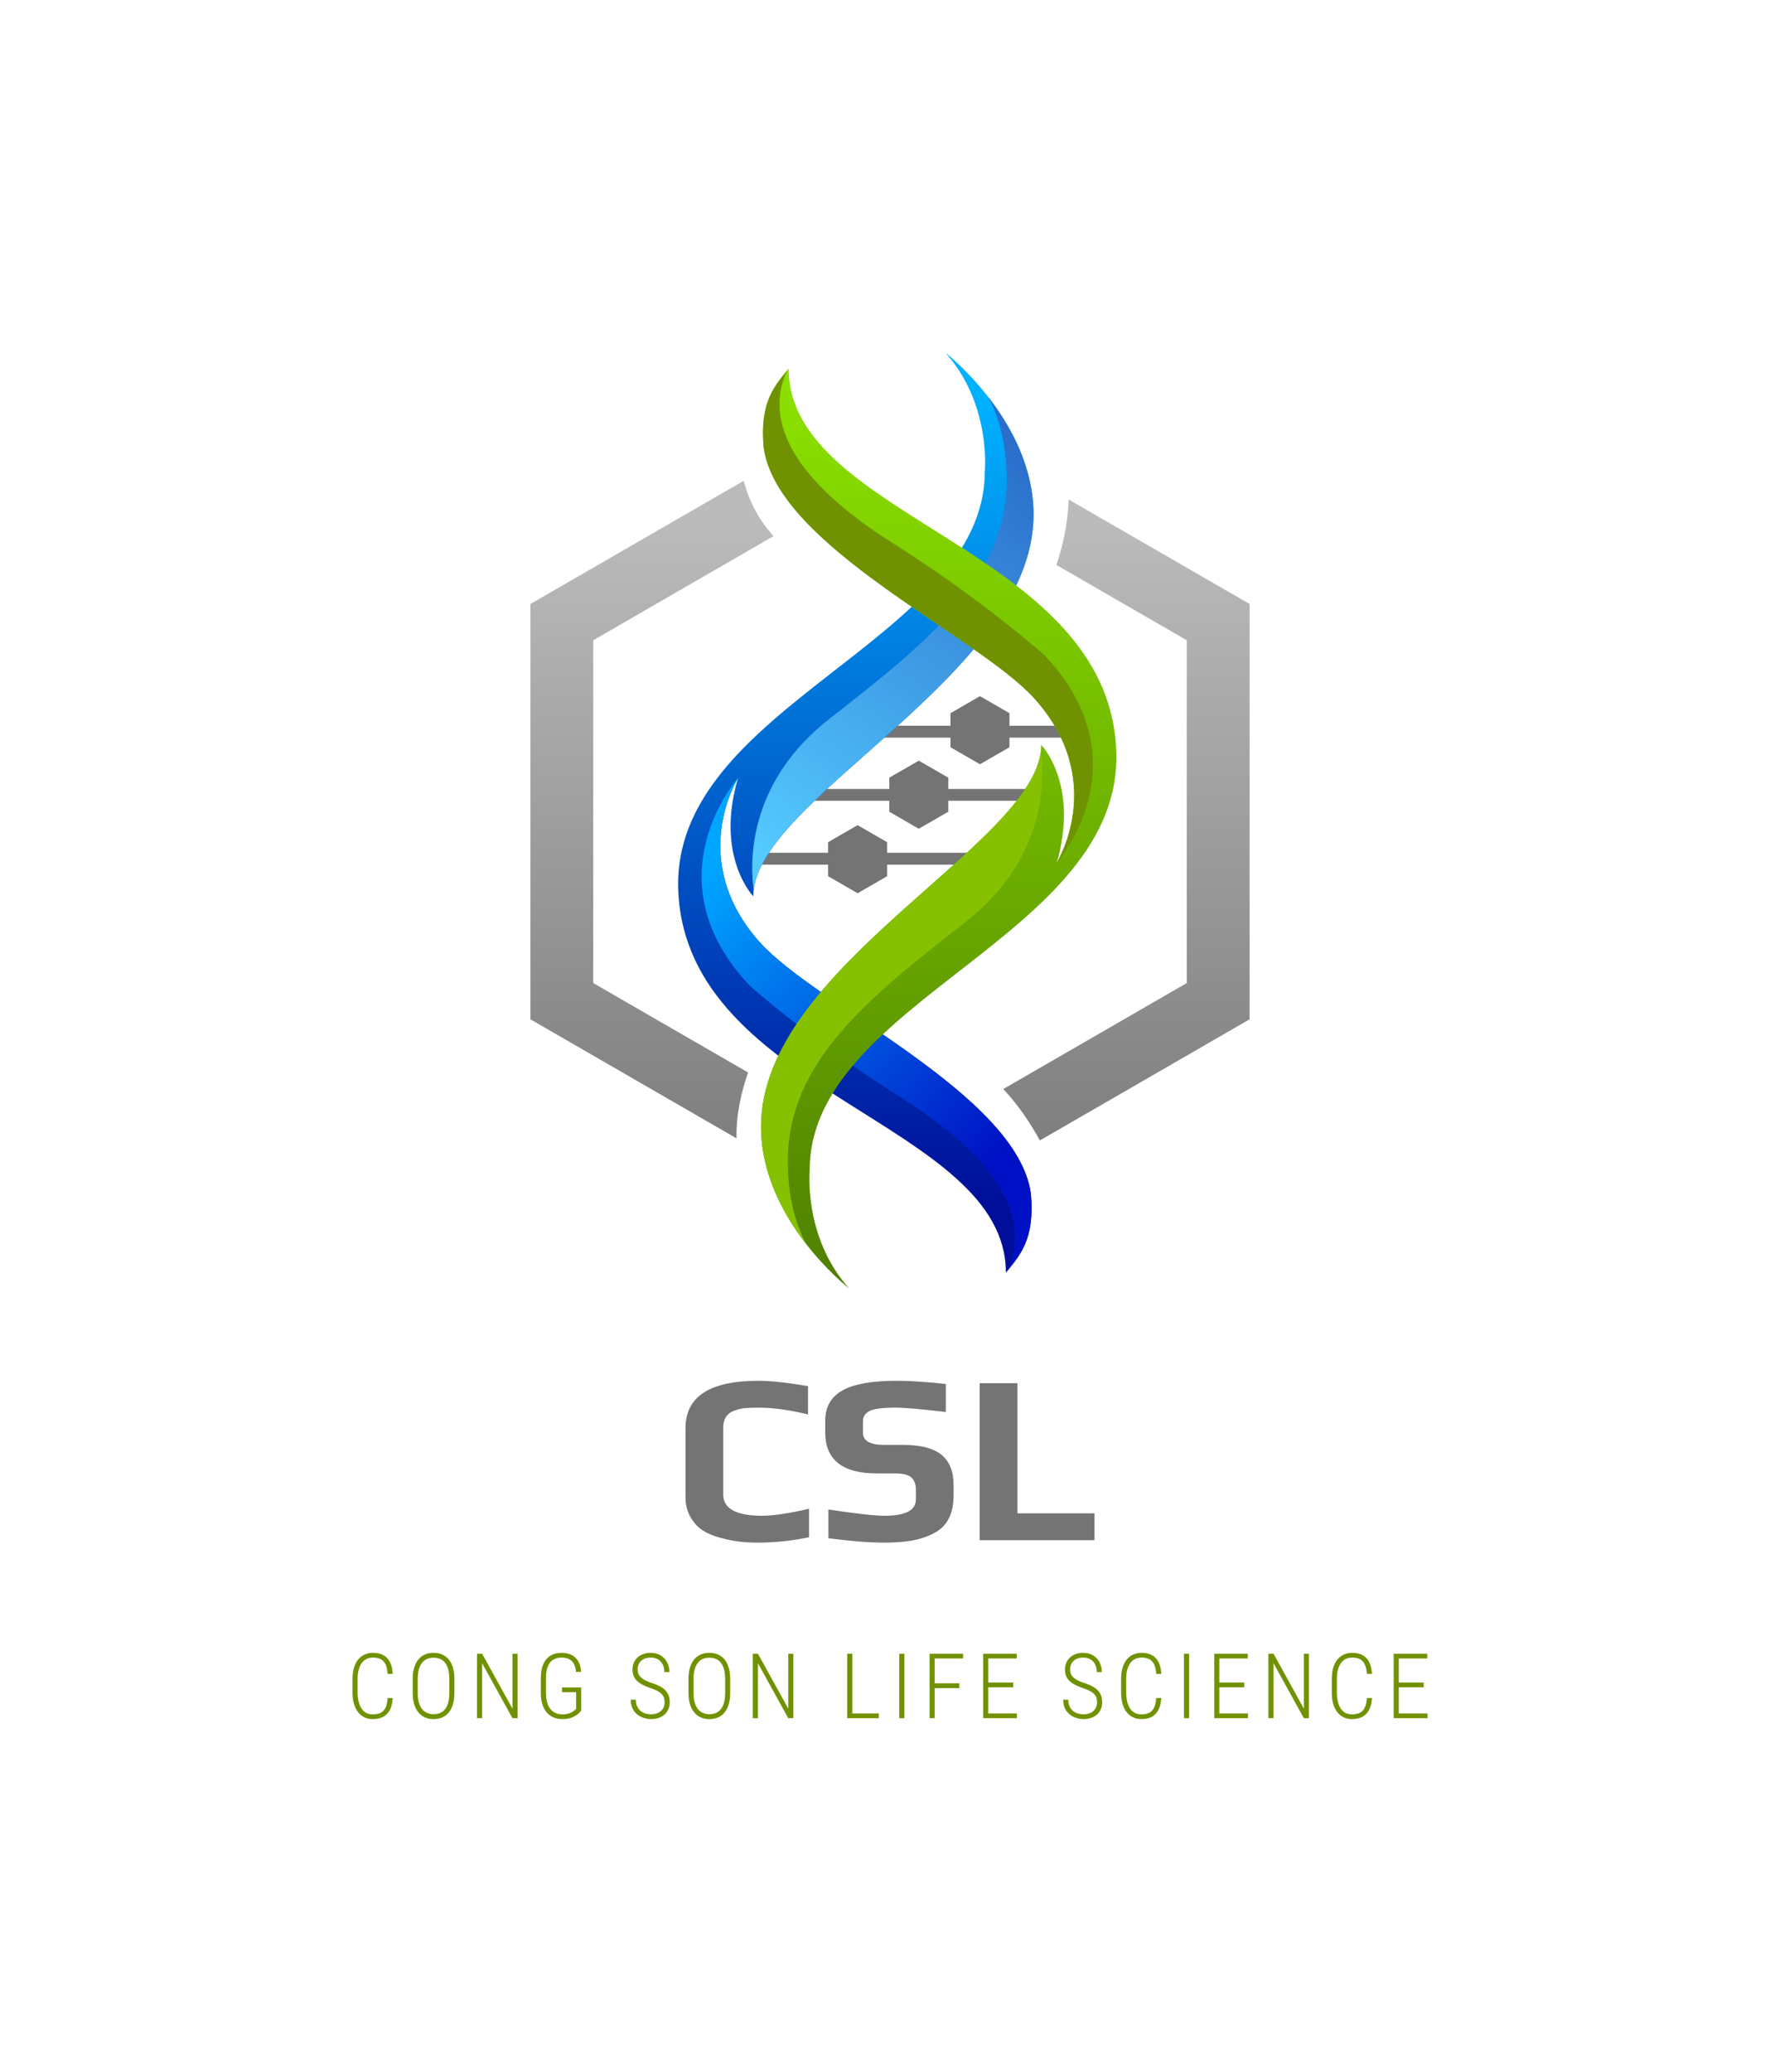
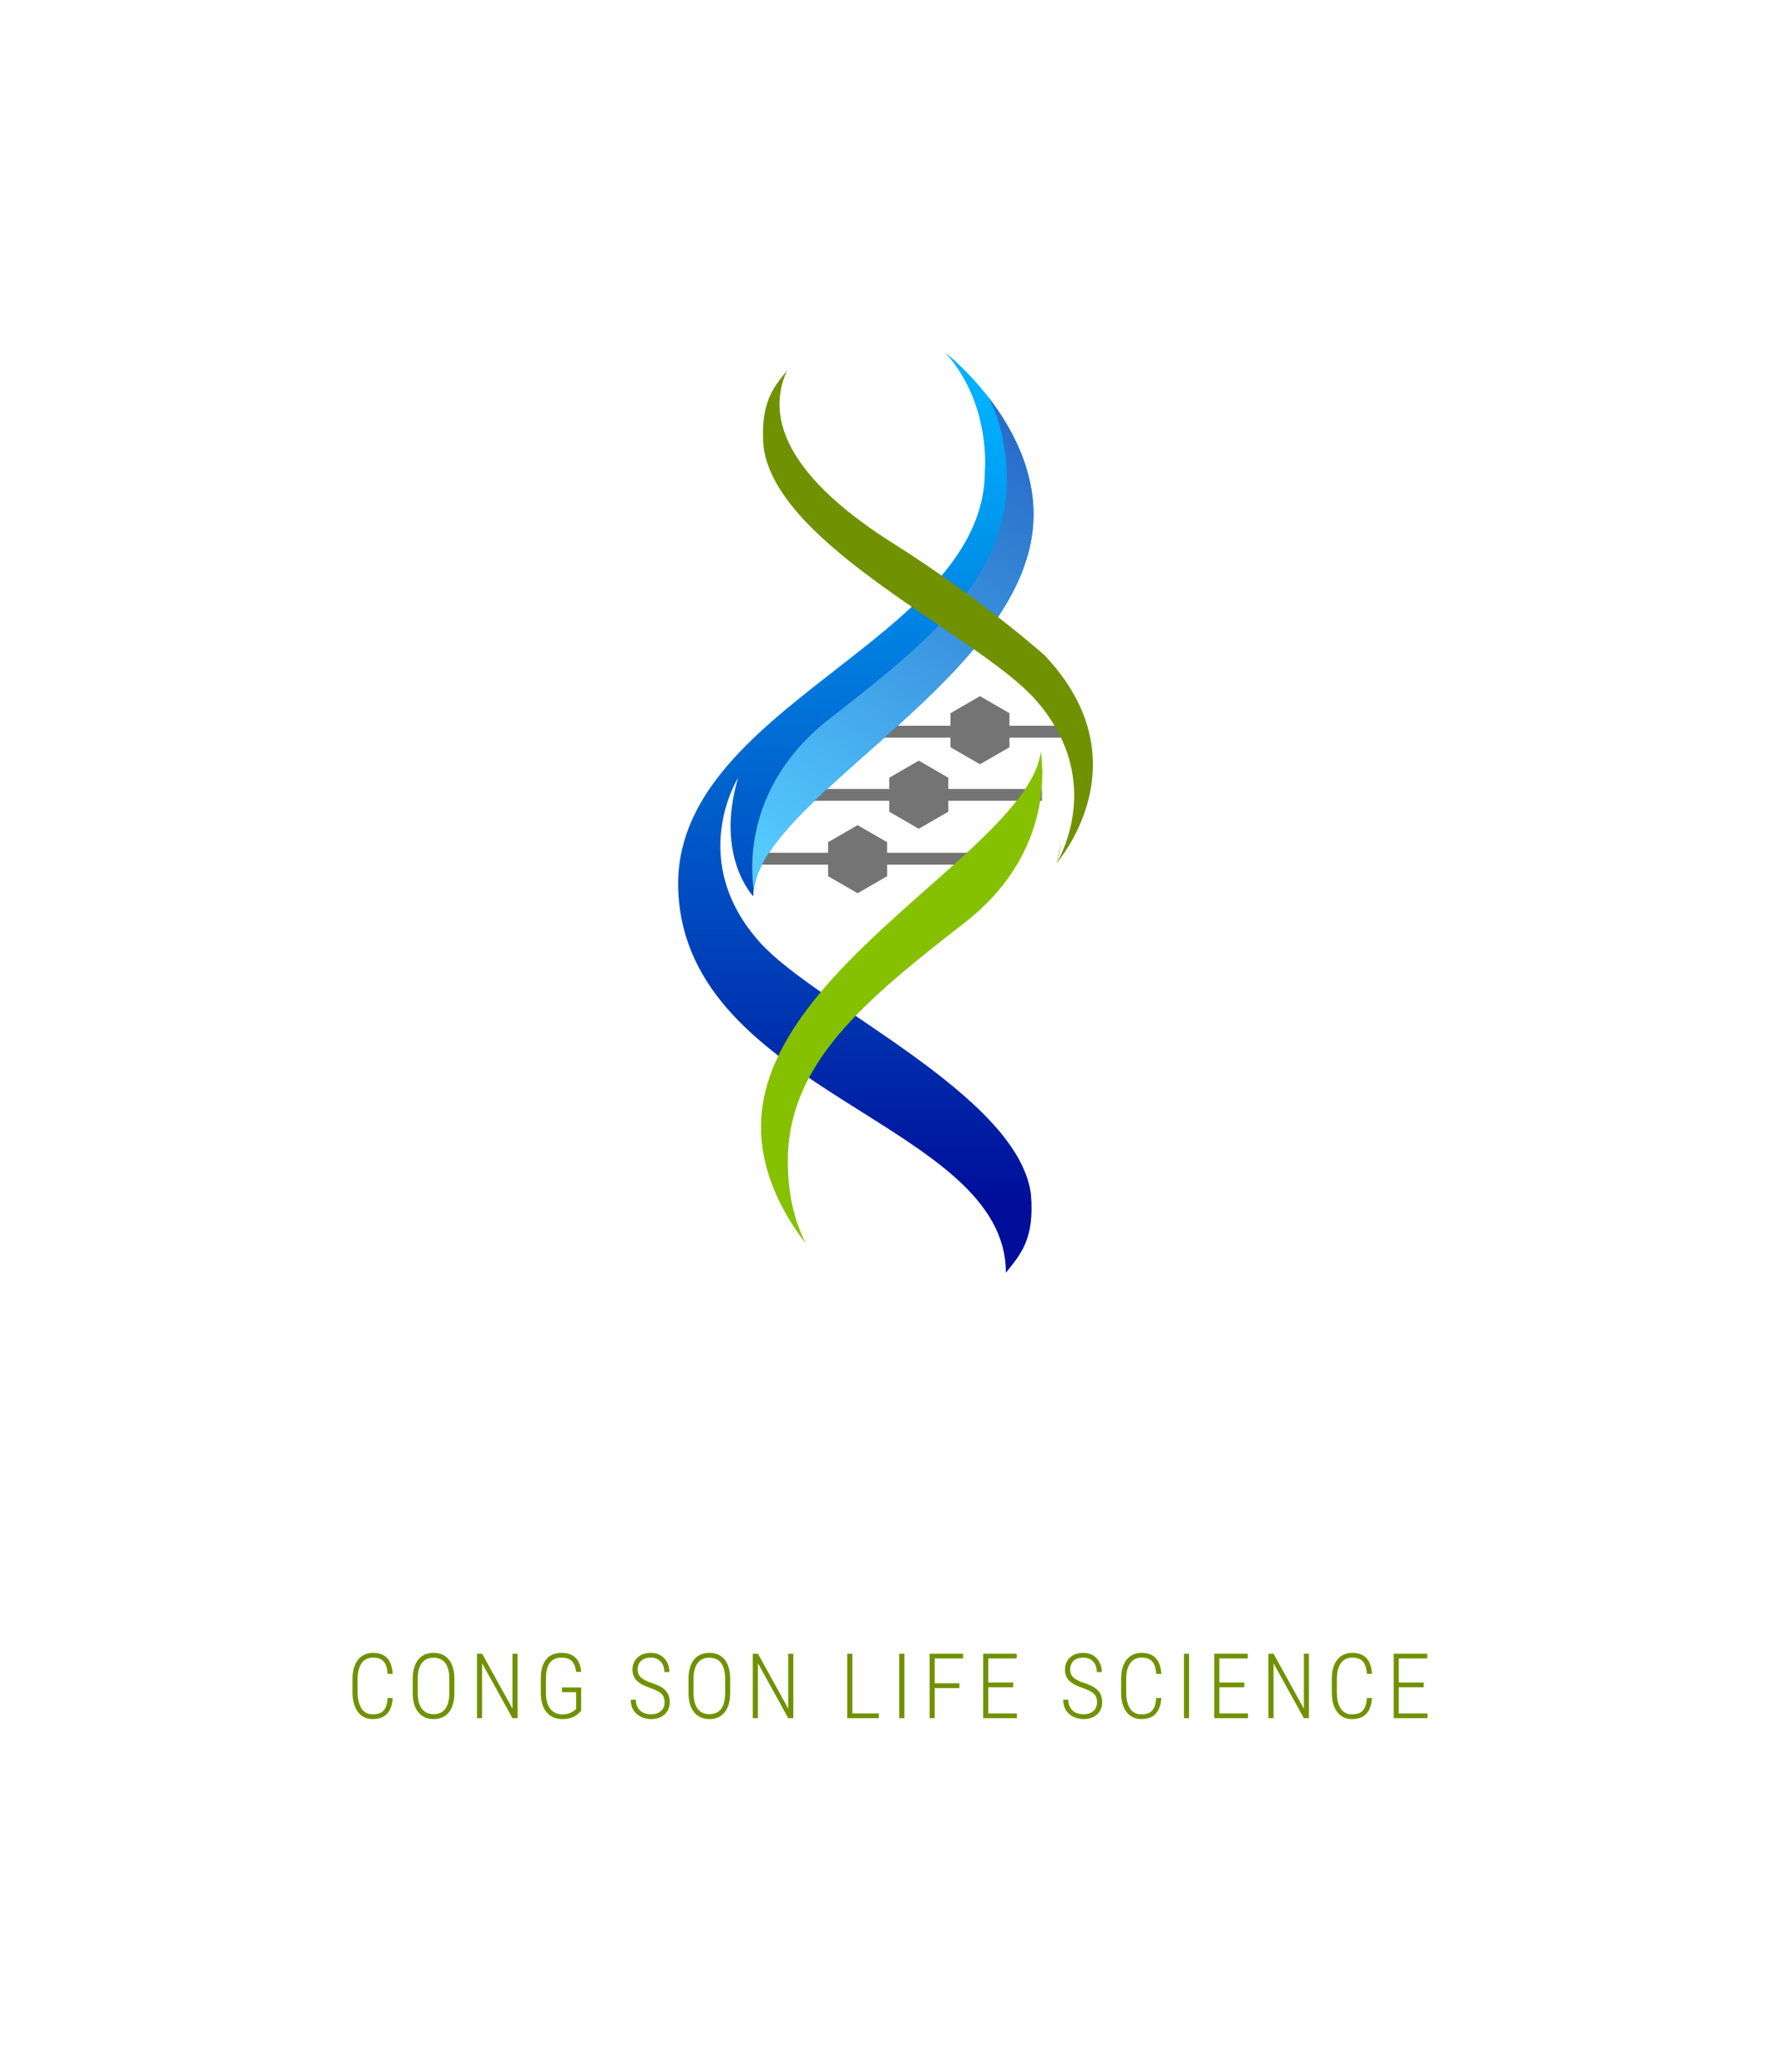
<svg xmlns="http://www.w3.org/2000/svg" viewBox="110.775 87.925 353.45 411.225">
  <svg viewBox="-0 0 182.189 237" version="1.1" xml:space="preserve" height="185.757" width="142.797" y="157.925" x="216.102" preserveAspectRatio="xMinYMin" fill-rule="evenodd" clip-rule="evenodd" stroke-linejoin="round" stroke-miterlimit="2" style="overflow: visible;">
    <path d="M75.417,126.655l-0,-2.688l7.469,-4.312l7.47,4.312l-0,2.688l25.072,-0l-0,3l-25.072,-0l-0,2.937l-7.47,4.313l-7.469,-4.313l-0,-2.937l-19.656,-0l0,-3l19.656,-0Zm15.5,-16.167l-0,-2.854l7.469,-4.313l7.47,4.313l-0,2.854l23.738,0l0,3l-23.738,0l-0,2.771l-7.47,4.312l-7.469,-4.312l-0,-2.771l-20.989,0l-0,-3l20.989,0Zm15.5,-16l-0,-3.187l7.469,-4.313l7.47,4.313l-0,3.187l19.738,0l0,3l-19.738,0l-0,2.438l-7.47,4.312l-7.469,-4.312l-0,-2.438l-24.989,0l-0,-3l24.989,0Z" style="fill: #747474;" />
    <path d="M120.453,233c-0,-38.092 -80.796,-45.245 -83,-96.667c-2.013,-46.957 77.666,-63.333 77.666,-106.333c0,-0 1.667,-17 -10,-30c0,0 22.334,17.333 22.334,41c-0,41 -71,72 -71,96.667c-0,-0 -9.734,-10 -3.867,-29.934c0,0 -13.1,20.8 5.533,41.6c14.334,16 65.201,38.536 68.667,63.667c1.037,11.704 -2.826,15.568 -6.333,20Z" style="fill: url(#_Linear1);" />
-     <path d="M51.313,113.16c0.297,-1.718 0.714,-3.527 1.273,-5.427c0,0 -13.1,20.8 5.533,41.6c14.334,16 65.201,38.536 68.667,63.667c0.998,11.264 -2.542,15.266 -5.936,19.502c6.697,-14.662 -4.588,-29.745 -26.933,-43.835c-22.429,-14.143 -38.286,-28.286 -38.286,-28.286c-25.714,-27.143 -3,-52.714 -3,-52.714l-1.318,5.493Z" style="fill: url(#_Linear2);" />
    <path d="M115.992,11.244c5.679,7.312 11.461,17.714 11.461,29.756c-0,40.069 -67.813,70.587 -70.892,94.978c-0.862,-5.947 -2.061,-26.727 19.298,-43.34c25.2,-19.6 44.8,-35.6 44.8,-60.4c0,-9.283 -2.073,-16.099 -4.667,-20.994Z" style="fill: url(#_Linear3);" />
-     <path d="M65.415,4c0,38.092 80.796,45.245 83,96.667c2.013,46.957 -77.666,63.333 -77.666,106.333c-0,-0 -1.667,17 10,30c-0,-0 -22.334,-17.333 -22.334,-41c0,-41 71,-72 71,-96.667c0,0 9.734,10 3.867,29.934c-0,-0 13.1,-20.8 -5.533,-41.6c-14.334,-16 -65.201,-38.536 -68.667,-63.667c-1.037,-11.704 2.826,-15.568 6.333,-20Z" style="fill: url(#_Linear4);" />
    <path d="M69.876,225.756c-5.679,-7.312 -11.461,-17.714 -11.461,-29.756c0,-40.069 67.813,-70.587 70.892,-94.978c0.862,5.947 2.061,26.727 -19.298,43.34c-25.2,19.6 -44.8,35.6 -44.8,60.4c-0,9.283 2.073,16.099 4.667,20.994Z" style="fill: #85c100;" />
    <path d="M134.555,123.84c-0.297,1.718 -0.714,3.527 -1.273,5.427c-0,-0 13.1,-20.8 -5.533,-41.6c-14.334,-16 -65.201,-38.536 -68.667,-63.667c-0.998,-11.264 2.542,-15.266 5.936,-19.502c-6.697,14.662 4.588,29.745 26.933,43.835c22.429,14.143 38.286,28.286 38.286,28.286c25.714,27.143 3,52.714 3,52.714l1.318,-5.493Z" style="fill: #709200;" />
-     <path d="M136.333,37.17l45.856,26.475l-0,105.187l-53.122,30.669c-2.436,-4.427 -5.496,-8.994 -9.273,-13.019l46.483,-26.837c-0,-0 -0,-86.813 -0,-86.813l-33.018,-19.063c1.545,-4.629 2.926,-10.422 3.074,-16.599Zm-82.301,-4.721c1.276,4.86 3.618,9.684 7.552,14.014l-45.672,26.369c0,-0 0,86.813 0,86.813l39.236,22.652c-1.565,4.405 -3.077,10.358 -2.937,16.678l-52.211,-30.143l-0,-105.187l54.032,-31.196Z" style="fill: url(#_Linear5);" />
    <linearGradient id="_Linear1" x1="0" y1="0" x2="1" y2="0" gradientUnits="userSpaceOnUse" gradientTransform="matrix(1.24914e-14,204,-204,1.24914e-14,117.059,11.417)" style="">
      <stop offset="0" style="stop-color: #00b1ff; stop-opacity: 1;" />
      <stop offset="1" style="stop-color: #000e99; stop-opacity: 1;" />
    </linearGradient>
    <linearGradient id="_Linear2" x1="0" y1="0" x2="1" y2="0" gradientUnits="userSpaceOnUse" gradientTransform="matrix(71.143,74,-74,71.143,45.488,131.524)" style="">
      <stop offset="0" style="stop-color: #00a5ff; stop-opacity: 1;" />
      <stop offset="1" style="stop-color: #0011c5; stop-opacity: 1;" />
    </linearGradient>
    <linearGradient id="_Linear3" x1="0" y1="0" x2="1" y2="0" gradientUnits="userSpaceOnUse" gradientTransform="matrix(67.4,-100.8,100.8,67.4,58.895,126.638)" style="">
      <stop offset="0" style="stop-color: #54caff; stop-opacity: 1;" />
      <stop offset="1" style="stop-color: #2a6eca; stop-opacity: 1;" />
    </linearGradient>
    <linearGradient id="_Linear4" x1="0" y1="0" x2="1" y2="0" gradientUnits="userSpaceOnUse" gradientTransform="matrix(1.37467e-14,224.5,-224.5,1.37467e-14,66.594,14.488)" style="">
      <stop offset="0" style="stop-color: #8adf00; stop-opacity: 1;" />
      <stop offset="1" style="stop-color: #4f7f00; stop-opacity: 1;" />
    </linearGradient>
    <linearGradient id="_Linear5" x1="0" y1="0" x2="1" y2="0" gradientUnits="userSpaceOnUse" gradientTransform="matrix(1.00421e-14,164,-164,1.00421e-14,144.404,43.405)" style="">
      <stop offset="0" style="stop-color: #bbb; stop-opacity: 1;" />
      <stop offset="1" style="stop-color: #7c7c7c; stop-opacity: 1;" />
    </linearGradient>
  </svg>
  <svg y="416" viewBox="1.2 3.73 213.45 13.15" x="180.775" height="13.15" width="213.45" style="overflow: visible;">
    <g fill="#709200" fill-opacity="1" style="">
      <path d="M8.17 12.70L8.17 12.70L9.18 12.70Q9.10 14.13 8.61 15.06Q8.12 15.99 7.26 16.44Q6.41 16.88 5.20 16.88L5.20 16.88Q4.28 16.88 3.54 16.52Q2.80 16.16 2.28 15.48Q1.76 14.79 1.48 13.82Q1.20 12.85 1.20 11.63L1.20 11.63L1.20 8.89Q1.20 7.68 1.48 6.73Q1.76 5.77 2.29 5.10Q2.82 4.43 3.58 4.08Q4.33 3.73 5.28 3.73L5.28 3.73Q6.44 3.73 7.29 4.17Q8.13 4.61 8.61 5.53Q9.10 6.45 9.18 7.91L9.18 7.91L8.17 7.91Q8.09 6.73 7.76 6.02Q7.42 5.31 6.80 4.99Q6.19 4.67 5.28 4.67L5.28 4.67Q4.54 4.67 3.97 4.95Q3.40 5.24 3.01 5.78Q2.63 6.32 2.42 7.10Q2.21 7.88 2.21 8.87L2.21 8.87L2.21 11.63Q2.21 12.59 2.41 13.39Q2.60 14.19 2.97 14.76Q3.34 15.33 3.90 15.64Q4.46 15.94 5.20 15.94L5.20 15.94Q6.15 15.94 6.77 15.64Q7.39 15.34 7.74 14.63Q8.09 13.93 8.17 12.70ZM21.43 8.92L21.43 8.92L21.43 11.69Q21.43 12.96 21.14 13.93Q20.85 14.90 20.32 15.55Q19.78 16.21 19.02 16.55Q18.25 16.88 17.30 16.88L17.30 16.88Q16.35 16.88 15.59 16.55Q14.83 16.21 14.28 15.55Q13.74 14.90 13.44 13.93Q13.15 12.96 13.15 11.69L13.15 11.69L13.15 8.92Q13.15 7.66 13.44 6.68Q13.73 5.70 14.27 5.05Q14.81 4.40 15.57 4.06Q16.34 3.73 17.28 3.73L17.28 3.73Q18.24 3.73 19.01 4.06Q19.77 4.40 20.31 5.05Q20.85 5.70 21.14 6.68Q21.43 7.66 21.43 8.92ZM20.42 11.69L20.42 11.69L20.42 8.90Q20.42 7.85 20.22 7.06Q20.01 6.28 19.62 5.75Q19.22 5.22 18.63 4.96Q18.04 4.69 17.28 4.69L17.28 4.69Q16.54 4.69 15.95 4.96Q15.37 5.22 14.97 5.75Q14.57 6.28 14.36 7.06Q14.15 7.85 14.15 8.90L14.15 8.90L14.15 11.69Q14.15 12.74 14.36 13.53Q14.58 14.32 14.98 14.85Q15.39 15.38 15.97 15.64Q16.56 15.91 17.30 15.91L17.30 15.91Q18.06 15.91 18.64 15.64Q19.23 15.38 19.62 14.85Q20.02 14.32 20.22 13.53Q20.42 12.74 20.42 11.69ZM32.96 3.90L33.97 3.90L33.97 16.70L32.96 16.70L26.93 5.79L26.93 16.70L25.92 16.70L25.92 3.90L26.93 3.90L32.96 14.81L32.96 3.90ZM42.79 10.60L46.60 10.60L46.60 15.21Q46.42 15.46 45.97 15.86Q45.52 16.25 44.76 16.57Q44.00 16.88 42.86 16.88L42.86 16.88Q41.90 16.88 41.12 16.55Q40.34 16.22 39.77 15.57Q39.20 14.92 38.90 13.95Q38.59 12.99 38.59 11.72L38.59 11.72L38.59 8.78Q38.59 7.53 38.86 6.59Q39.14 5.65 39.67 5.01Q40.20 4.37 40.97 4.05Q41.73 3.73 42.71 3.73L42.71 3.73Q43.91 3.73 44.75 4.17Q45.58 4.61 46.05 5.46Q46.52 6.30 46.60 7.51L46.60 7.51L45.59 7.51Q45.50 6.62 45.18 5.99Q44.86 5.35 44.26 5.01Q43.66 4.67 42.71 4.67L42.71 4.67Q41.94 4.67 41.35 4.93Q40.77 5.19 40.38 5.71Q39.99 6.23 39.80 7.00Q39.61 7.76 39.61 8.76L39.61 8.76L39.61 11.72Q39.61 12.76 39.83 13.54Q40.05 14.33 40.48 14.86Q40.91 15.39 41.51 15.67Q42.10 15.94 42.86 15.94L42.86 15.94Q43.67 15.94 44.22 15.74Q44.77 15.53 45.11 15.28Q45.45 15.02 45.60 14.86L45.60 14.86L45.60 11.54L42.79 11.54L42.79 10.60ZM63.17 13.54L63.17 13.54Q63.17 13.01 63.03 12.61Q62.89 12.21 62.56 11.88Q62.24 11.55 61.68 11.26Q61.13 10.98 60.30 10.70L60.30 10.70Q59.49 10.42 58.85 10.10Q58.20 9.77 57.74 9.35Q57.28 8.93 57.04 8.36Q56.79 7.80 56.79 7.04L56.79 7.04Q56.79 6.30 57.06 5.69Q57.32 5.08 57.81 4.64Q58.30 4.20 58.96 3.96Q59.62 3.73 60.42 3.73L60.42 3.73Q61.56 3.73 62.39 4.24Q63.22 4.75 63.67 5.62Q64.12 6.49 64.12 7.55L64.12 7.55L63.11 7.55Q63.11 6.71 62.80 6.06Q62.49 5.41 61.88 5.04Q61.28 4.67 60.42 4.67L60.42 4.67Q59.56 4.67 58.98 4.99Q58.39 5.31 58.10 5.84Q57.81 6.37 57.81 7.01L57.81 7.01Q57.81 7.47 57.96 7.86Q58.10 8.24 58.43 8.57Q58.75 8.89 59.30 9.18Q59.84 9.47 60.62 9.71L60.62 9.71Q61.49 9.99 62.15 10.33Q62.82 10.67 63.27 11.12Q63.72 11.58 63.95 12.16Q64.19 12.75 64.19 13.52L64.19 13.52Q64.19 14.31 63.91 14.93Q63.64 15.55 63.15 15.98Q62.65 16.42 61.97 16.65Q61.29 16.88 60.48 16.88L60.48 16.88Q59.76 16.88 59.04 16.65Q58.33 16.43 57.74 15.96Q57.16 15.50 56.80 14.77Q56.45 14.04 56.45 13.03L56.45 13.03L57.46 13.03Q57.46 13.83 57.73 14.39Q58.00 14.95 58.43 15.29Q58.86 15.63 59.40 15.78Q59.93 15.93 60.48 15.93L60.48 15.93Q61.30 15.93 61.91 15.63Q62.51 15.33 62.84 14.80Q63.17 14.26 63.17 13.54ZM76.19 8.92L76.19 8.92L76.19 11.69Q76.19 12.96 75.90 13.93Q75.62 14.90 75.08 15.55Q74.55 16.21 73.78 16.55Q73.02 16.88 72.06 16.88L72.06 16.88Q71.12 16.88 70.35 16.55Q69.59 16.21 69.05 15.55Q68.50 14.90 68.21 13.93Q67.91 12.96 67.91 11.69L67.91 11.69L67.91 8.92Q67.91 7.66 68.20 6.68Q68.49 5.70 69.03 5.05Q69.57 4.40 70.34 4.06Q71.10 3.73 72.04 3.73L72.04 3.73Q73.01 3.73 73.77 4.06Q74.54 4.40 75.08 5.05Q75.62 5.70 75.90 6.68Q76.19 7.66 76.19 8.92ZM75.19 11.69L75.19 11.69L75.19 8.90Q75.19 7.85 74.98 7.06Q74.78 6.28 74.38 5.75Q73.98 5.22 73.40 4.96Q72.81 4.69 72.04 4.69L72.04 4.69Q71.30 4.69 70.72 4.96Q70.13 5.22 69.74 5.75Q69.34 6.28 69.12 7.06Q68.91 7.85 68.91 8.90L68.91 8.90L68.91 11.69Q68.91 12.74 69.13 13.53Q69.34 14.32 69.75 14.85Q70.15 15.38 70.74 15.64Q71.32 15.91 72.06 15.91L72.06 15.91Q72.82 15.91 73.41 15.64Q73.99 15.38 74.39 14.85Q74.78 14.32 74.99 13.53Q75.19 12.74 75.19 11.69ZM87.73 3.90L88.73 3.90L88.73 16.70L87.72 16.70L81.70 5.79L81.70 16.70L80.68 16.70L80.68 3.90L81.70 3.90L87.73 14.81L87.73 3.90ZM100.17 15.76L105.71 15.76L105.71 16.70L100.17 16.70L100.17 15.76ZM99.43 3.90L100.45 3.90L100.45 16.70L99.43 16.70L99.43 3.90ZM109.77 3.90L110.79 3.90L110.79 16.70L109.77 16.70L109.77 3.90ZM115.79 3.90L116.80 3.90L116.80 16.70L115.79 16.70L115.79 3.90ZM116.49 9.77L121.70 9.77L121.70 10.73L116.49 10.73L116.49 9.77ZM116.49 3.90L122.44 3.90L122.44 4.84L116.49 4.84L116.49 3.90ZM127.15 15.76L133.12 15.76L133.12 16.70L127.15 16.70L127.15 15.76ZM126.42 3.90L127.43 3.90L127.43 16.70L126.42 16.70L126.42 3.90ZM127.15 9.62L132.38 9.62L132.38 10.57L127.15 10.57L127.15 9.62ZM127.15 3.90L133.08 3.90L133.08 4.84L127.15 4.84L127.15 3.90ZM149.04 13.54L149.04 13.54Q149.04 13.01 148.90 12.61Q148.76 12.21 148.43 11.88Q148.11 11.55 147.55 11.26Q147.00 10.98 146.17 10.70L146.17 10.70Q145.36 10.42 144.72 10.10Q144.07 9.77 143.61 9.35Q143.15 8.93 142.91 8.36Q142.67 7.80 142.67 7.04L142.67 7.04Q142.67 6.30 142.93 5.69Q143.19 5.08 143.68 4.64Q144.17 4.20 144.83 3.96Q145.49 3.73 146.29 3.73L146.29 3.73Q147.43 3.73 148.26 4.24Q149.09 4.75 149.54 5.62Q149.99 6.49 149.99 7.55L149.99 7.55L148.99 7.55Q148.99 6.71 148.67 6.06Q148.36 5.41 147.75 5.04Q147.15 4.67 146.29 4.67L146.29 4.67Q145.43 4.67 144.85 4.99Q144.27 5.31 143.98 5.84Q143.69 6.37 143.69 7.01L143.69 7.01Q143.69 7.47 143.83 7.86Q143.97 8.24 144.30 8.57Q144.63 8.89 145.17 9.18Q145.72 9.47 146.49 9.71L146.49 9.71Q147.36 9.99 148.02 10.33Q148.69 10.67 149.14 11.12Q149.59 11.58 149.82 12.16Q150.06 12.75 150.06 13.52L150.06 13.52Q150.06 14.31 149.78 14.93Q149.51 15.55 149.02 15.98Q148.52 16.42 147.84 16.65Q147.16 16.88 146.35 16.88L146.35 16.88Q145.63 16.88 144.92 16.65Q144.20 16.43 143.62 15.96Q143.03 15.50 142.67 14.77Q142.32 14.04 142.32 13.03L142.32 13.03L143.33 13.03Q143.33 13.83 143.60 14.39Q143.87 14.95 144.30 15.29Q144.73 15.63 145.27 15.78Q145.80 15.93 146.35 15.93L146.35 15.93Q147.17 15.93 147.78 15.63Q148.38 15.33 148.71 14.80Q149.04 14.26 149.04 13.54ZM160.79 12.70L160.79 12.70L161.80 12.70Q161.71 14.13 161.22 15.06Q160.73 15.99 159.88 16.44Q159.02 16.88 157.82 16.88L157.82 16.88Q156.89 16.88 156.16 16.52Q155.42 16.16 154.89 15.48Q154.37 14.79 154.09 13.82Q153.82 12.85 153.82 11.63L153.82 11.63L153.82 8.89Q153.82 7.68 154.09 6.73Q154.37 5.77 154.90 5.10Q155.43 4.43 156.19 4.08Q156.95 3.73 157.90 3.73L157.90 3.73Q159.06 3.73 159.90 4.17Q160.74 4.61 161.23 5.53Q161.71 6.45 161.80 7.91L161.80 7.91L160.79 7.91Q160.71 6.73 160.37 6.02Q160.03 5.31 159.42 4.99Q158.80 4.67 157.90 4.67L157.90 4.67Q157.16 4.67 156.59 4.95Q156.01 5.24 155.63 5.78Q155.24 6.32 155.03 7.10Q154.83 7.88 154.83 8.87L154.83 8.87L154.83 11.63Q154.83 12.59 155.02 13.39Q155.21 14.19 155.58 14.76Q155.95 15.33 156.52 15.64Q157.08 15.94 157.82 15.94L157.82 15.94Q158.77 15.94 159.39 15.64Q160.00 15.34 160.35 14.63Q160.70 13.93 160.79 12.70ZM166.29 3.90L167.31 3.90L167.31 16.70L166.29 16.70L166.29 3.90ZM173.04 15.76L179.01 15.76L179.01 16.70L173.04 16.70L173.04 15.76ZM172.31 3.90L173.32 3.90L173.32 16.70L172.31 16.70L172.31 3.90ZM173.04 9.62L178.27 9.62L178.27 10.57L173.04 10.57L173.04 9.62ZM173.04 3.90L178.97 3.90L178.97 4.84L173.04 4.84L173.04 3.90ZM190.11 3.90L191.11 3.90L191.11 16.70L190.10 16.70L184.08 5.79L184.08 16.70L183.06 16.70L183.06 3.90L184.08 3.90L190.11 14.81L190.11 3.90ZM202.62 12.70L202.62 12.70L203.63 12.70Q203.54 14.13 203.05 15.06Q202.56 15.99 201.71 16.44Q200.85 16.88 199.65 16.88L199.65 16.88Q198.72 16.88 197.98 16.52Q197.25 16.16 196.72 15.48Q196.20 14.79 195.92 13.82Q195.65 12.85 195.65 11.63L195.65 11.63L195.65 8.89Q195.65 7.68 195.92 6.73Q196.20 5.77 196.73 5.10Q197.26 4.43 198.02 4.08Q198.78 3.73 199.72 3.73L199.72 3.73Q200.88 3.73 201.73 4.17Q202.57 4.61 203.06 5.53Q203.54 6.45 203.63 7.91L203.63 7.91L202.62 7.91Q202.54 6.73 202.20 6.02Q201.86 5.31 201.24 4.99Q200.63 4.67 199.72 4.67L199.72 4.67Q198.99 4.67 198.41 4.95Q197.84 5.24 197.46 5.78Q197.07 6.32 196.86 7.10Q196.66 7.88 196.66 8.87L196.66 8.87L196.66 11.63Q196.66 12.59 196.85 13.39Q197.04 14.19 197.41 14.76Q197.78 15.33 198.34 15.64Q198.91 15.94 199.65 15.94L199.65 15.94Q200.59 15.94 201.21 15.64Q201.83 15.34 202.18 14.63Q202.53 13.93 202.62 12.70ZM208.67 15.76L214.65 15.76L214.65 16.70L208.67 16.70L208.67 15.76ZM207.94 3.90L208.95 3.90L208.95 16.70L207.94 16.70L207.94 3.90ZM208.67 9.62L213.90 9.62L213.90 10.57L208.67 10.57L208.67 9.62ZM208.67 3.90L214.60 3.90L214.60 4.84L208.67 4.84L208.67 3.90Z" transform="translate(0, 0)" />
    </g>
  </svg>
  <svg y="362" viewBox="2.69 13.34 81.21 32.12" x="246.895" height="32.12" width="81.21" style="overflow: visible;">
    <g fill="#747474" fill-opacity="1" style="">
-       <path d="M17.14 45.46Q15.02 45.46 13.37 45.26Q11.71 45.07 9.74 44.54L9.74 44.54Q7.54 43.97 6.10 43.03Q4.66 42.10 3.70 40.42L3.70 40.42Q2.69 38.74 2.69 36.43L2.69 36.43L2.69 22.75Q2.69 13.34 17.14 13.34L17.14 13.34Q20.83 13.34 27.02 14.40L27.02 14.40L27.02 20.02Q21.46 18.67 17.23 18.67L17.23 18.67Q15.46 18.67 14.47 18.77Q13.49 18.86 12.43 19.25L12.43 19.25Q10.18 20.02 10.18 22.66L10.18 22.66L10.18 35.90Q10.18 40.13 17.90 40.13L17.90 40.13Q21.22 40.13 27.22 38.74L27.22 38.74L27.22 44.40Q22.08 45.46 17.14 45.46L17.14 45.46ZM42.10 45.46Q37.63 45.46 31.06 44.59L31.06 44.59L31.06 38.88Q39.22 40.13 42.19 40.13L42.19 40.13Q48.43 40.13 48.43 36.91L48.43 36.91L48.43 34.90Q48.43 33.36 47.54 32.54Q46.66 31.73 44.35 31.73L44.35 31.73L40.70 31.73Q30.43 31.73 30.43 23.57L30.43 23.57L30.43 21.26Q30.43 17.18 33.84 15.26Q37.25 13.34 44.64 13.34L44.64 13.34Q48.48 13.34 54.38 13.97L54.38 13.97L54.38 19.54Q47.14 18.67 44.40 18.67L44.40 18.67Q40.61 18.67 39.31 19.30L39.31 19.30Q37.92 19.97 37.92 21.41L37.92 21.41L37.92 23.62Q37.92 26.06 42.05 26.06L42.05 26.06L45.79 26.06Q51.12 26.06 53.52 28.03Q55.92 30 55.92 34.03L55.92 34.03L55.92 36.10Q55.92 41.66 51.94 43.63L51.94 43.63Q50.02 44.64 47.69 45.05Q45.36 45.46 42.10 45.46L42.10 45.46ZM61.10 44.98L61.10 13.82L68.59 13.82L68.59 39.65L83.90 39.65L83.90 44.98L61.10 44.98Z" transform="translate(0, 0)" />
-     </g>
+       </g>
  </svg>
</svg>